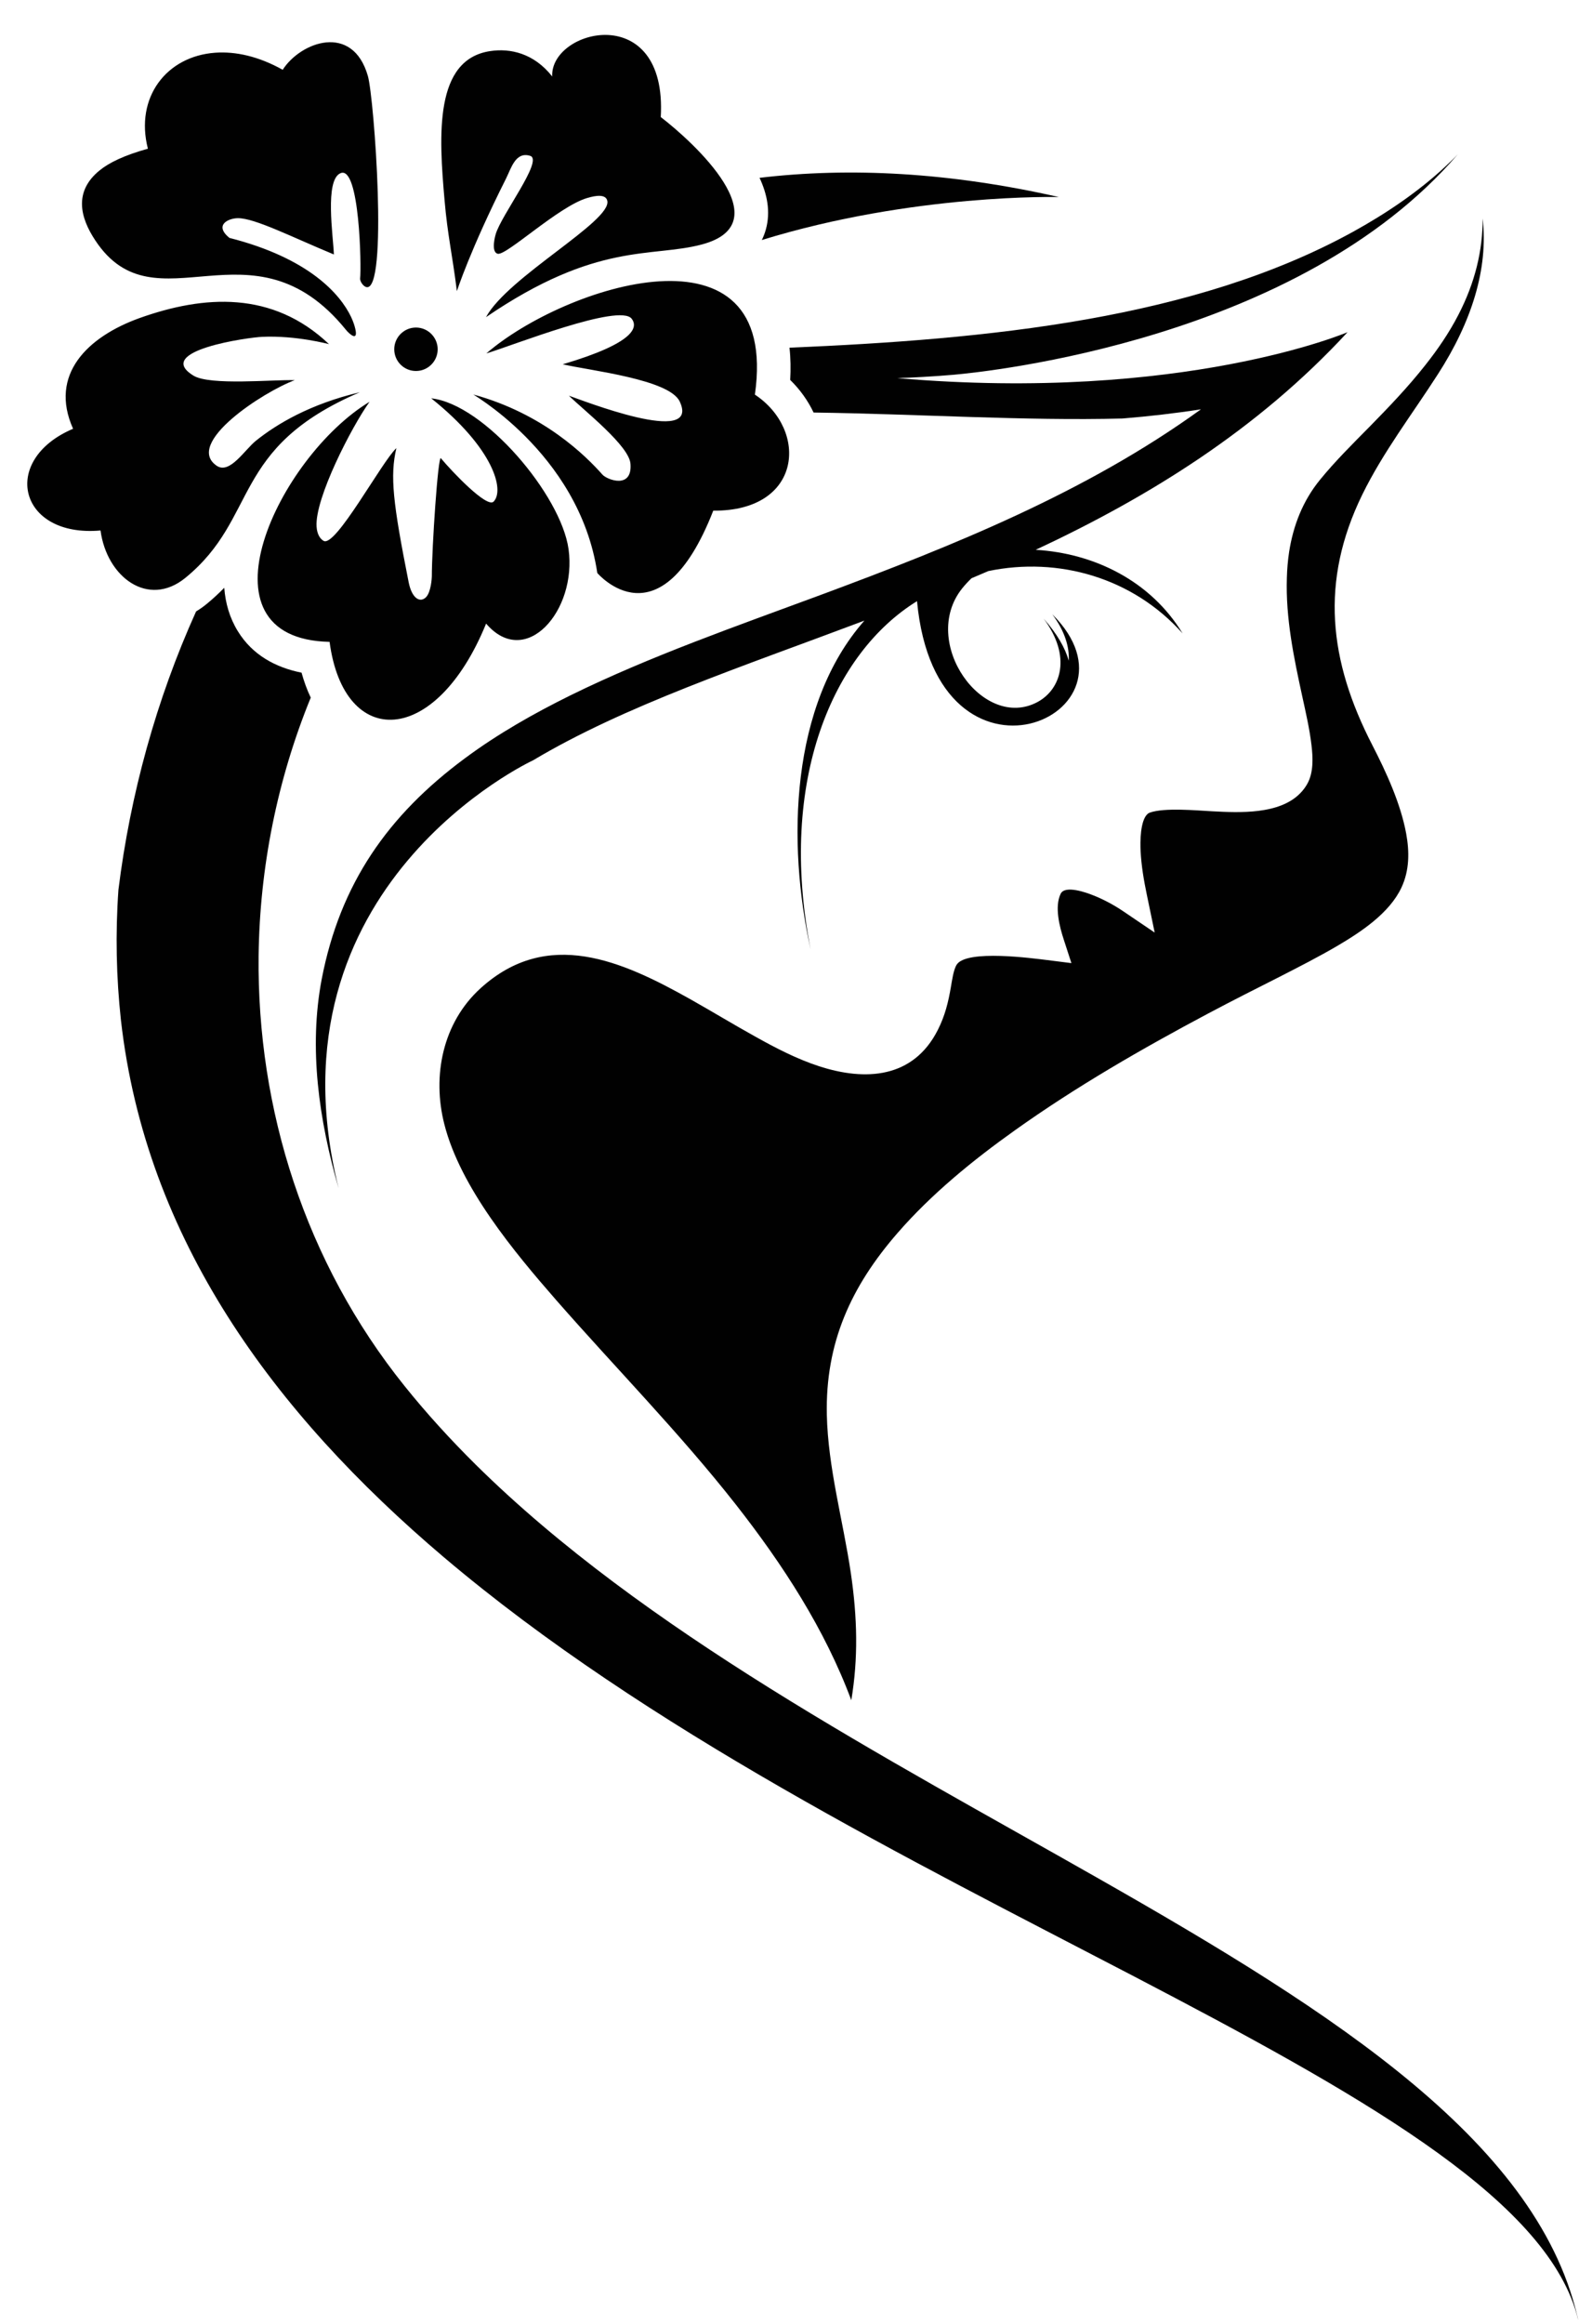
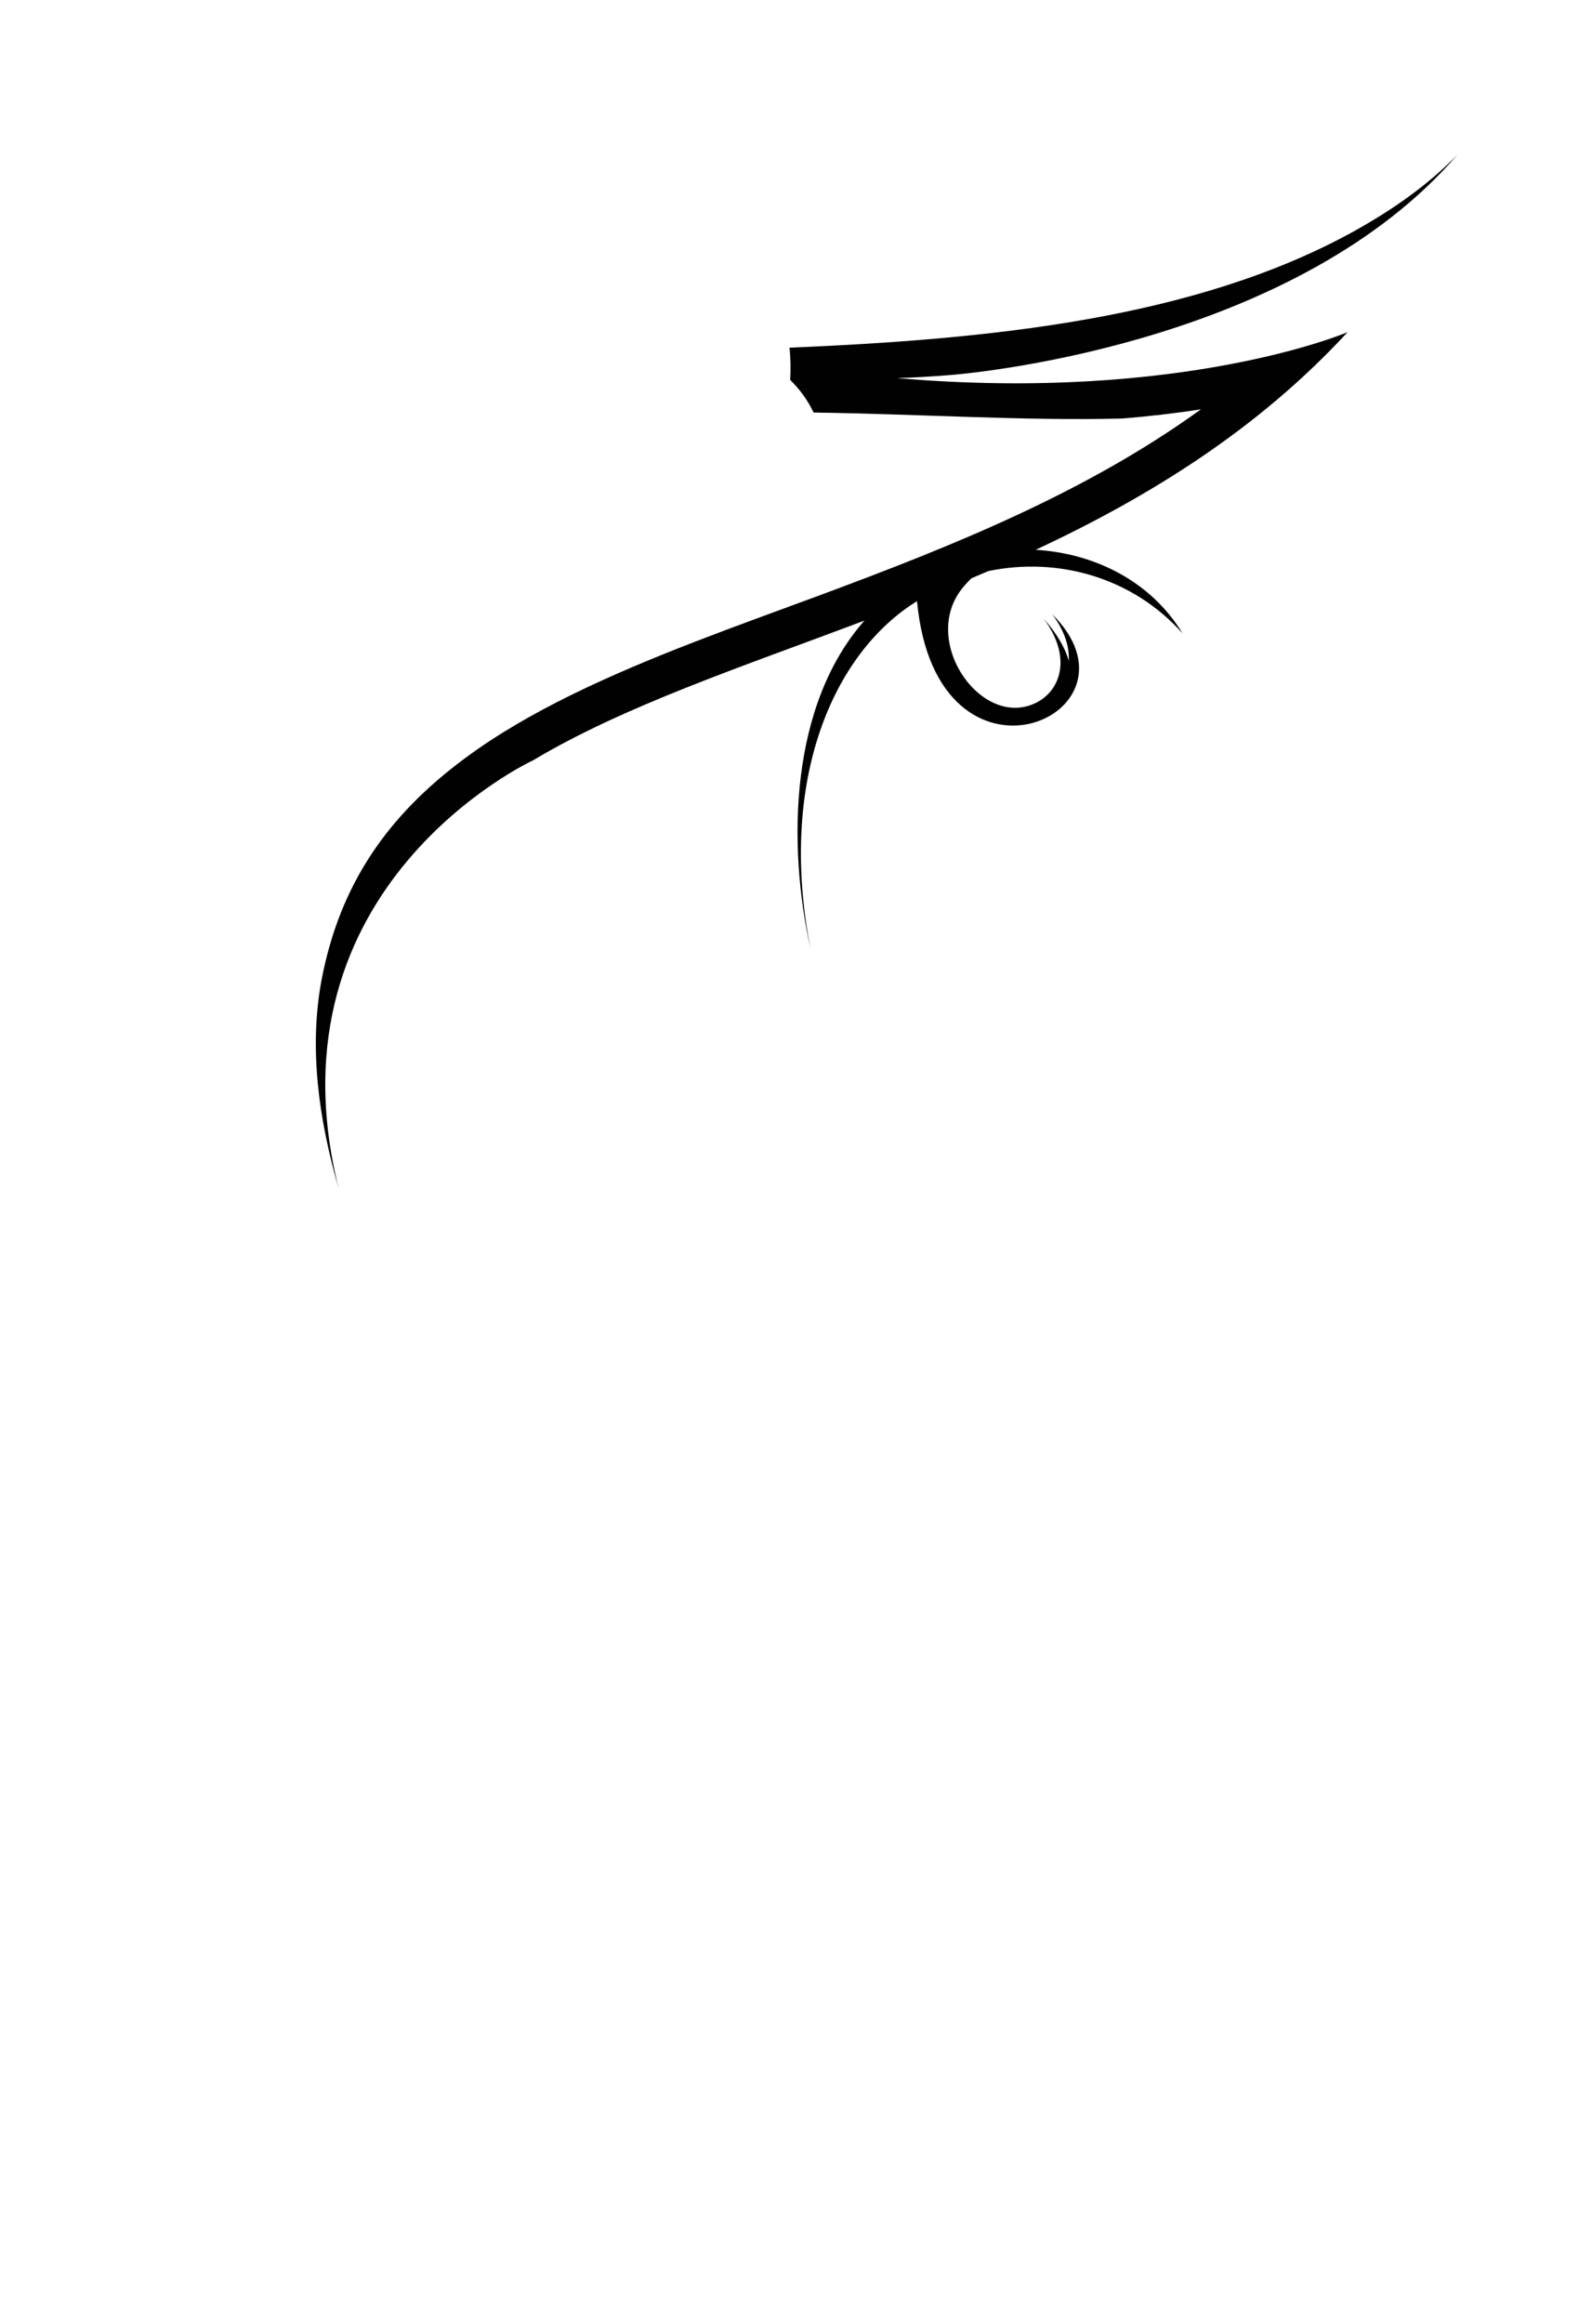
<svg xmlns="http://www.w3.org/2000/svg" height="366.1" preserveAspectRatio="xMidYMid meet" version="1.0" viewBox="-4.3 -5.5 248.9 366.1" width="248.9" zoomAndPan="magnify">
  <g clip-rule="evenodd" fill="#010101" fill-rule="evenodd" id="change1_1">
-     <path d="M65.199,66.686 c-0.451-0.564-1.429,14.123-1.429,18.617c0,0.244-0.132,2.482-0.921,3.272c-0.94,0.94-2.219,0.188-2.727-2.332 C57.639,73.72,57.15,69.47,58.184,65.088C55.871,67.232,48.593,80.79,46.713,79.7c-0.564-0.32-1.034-1.053-1.11-2.238 c-0.301-4.457,5.548-15.759,8.35-19.671c-14.292,8.632-28.058,37.348-6.3,37.818c2.257,16.981,16.718,16.624,24.673-2.877 c6.225,7.259,14.349-2.031,12.995-11.735c-1.185-8.519-13.295-22.849-21.645-23.751c9.835,7.861,11.584,14.461,9.835,16.267 C72.476,74.585,67.041,68.887,65.199,66.686L65.199,66.686z M47.559,48.708c-8.914-8.462-19.727-7.71-29.826-4.118 C9.497,47.542,3.385,53.504,7.221,62.041c-11.565,4.908-8.594,17.169,4.325,16.022c0.978,7.334,7.503,12.242,13.371,7.466 c11.678-9.534,6.996-20.46,27.512-29.243c-7.88,1.862-13.145,5.04-16.38,7.635c-1.787,1.429-4.137,5.341-6.187,3.949 c-5.19-3.535,7.428-11.697,12.299-13.484c-3.347-0.113-13.371,0.884-15.966-0.715c-6.431-3.949,8.801-6.037,10.832-6.112 C42.425,47.317,47.521,48.708,47.559,48.708L47.559,48.708z M48.33,34.585c-0.094-2.821-1.486-11.753,1.053-12.807 c3.028-1.26,3.291,14.838,3.084,16.568c-0.056,0.414,0.433,1.222,0.959,1.373c3.498,0.959,1.26-29.769,0.263-33.248 c-2.407-8.406-10.606-5.378-13.427-0.978c-3.799-2.125-7.428-2.915-10.625-2.689c-7.71,0.545-12.694,7.052-10.625,15.12 c-3.705,1.034-6.093,2.181-7.616,3.423c-4.1,3.329-3.065,7.428-0.677,11.02c9.497,14.386,24.729-4.137,39.51,14.085 c0.451,0.564,1.956,1.993,1.486-0.113c-0.113-0.508-0.32-1.166-0.677-1.918c-1.692-3.554-6.601-9.252-19.182-12.449 c-2.482-2.05-0.113-3.103,1.354-3.103C35.881,28.868,41.579,31.783,48.33,34.585L48.33,34.585z M64.691,49.517 c0-1.881-1.542-3.423-3.423-3.423c-1.881,0-3.423,1.542-3.423,3.423c0,1.899,1.542,3.423,3.423,3.423 C63.149,52.939,64.691,51.416,64.691,49.517L64.691,49.517z M74.15,34.472c1.335,0.357,9.553-7.409,14.048-8.763 c1.523-0.47,3.009-0.621,3.235,0.433c0.677,3.235-15.665,11.96-19.125,18.317c17.527-11.96,26.064-9.328,34.038-11.453 c12.6-3.366-1.335-16.116-6.488-20.065c1.053-18.486-17.47-13.86-17.113-6.394c-2.915-3.705-6.676-4.457-9.722-4.006 c-8.876,1.279-8.162,13.183-7.24,23.582c0.47,5.435,1.204,8.387,1.937,14.236c0,0,2.069-6.45,7.729-17.696 c0.827-1.636,1.504-4.344,3.836-3.611c2.106,0.677-4.589,9.328-5.454,12.355C73.83,31.407,73.003,34.172,74.15,34.472L74.15,34.472 z M70.389,56.663c-1.429-0.677,16.586,8.857,19.464,28.095c0,0,9.873,11.678,18.279-9.816c14.048,0.113,15.026-12.694,6.563-18.279 c4.024-28.321-30.089-17.113-42.331-6.488c4.231-1.279,20.968-7.936,22.905-5.472c1.015,1.316,0.583,3.799-10.87,7.184 c4.438,1.015,16.812,2.369,18.448,5.867c3.366,7.221-15.646-0.32-17.47-0.921c2.501,2.426,9.497,7.898,9.704,10.719 c0.32,4.062-3.705,2.52-4.419,1.711C88.085,66.348,81.409,59.691,70.389,56.663L70.389,56.663z" />
-     <path d="M43.234,100.461 c-4.062-0.809-7.729-2.764-10.042-6.526c-1.298-2.106-1.956-4.419-2.144-6.845c-0.846,0.865-1.749,1.711-2.783,2.558 c-0.527,0.433-1.091,0.827-1.655,1.166c-6.281,13.897-10.381,28.866-12.242,43.854c-0.489,6.939-0.338,13.803,0.395,20.536l0,0 c3.912,34.47,24.033,61.814,50.869,84.568c32.063,27.174,73.736,47.766,108.846,66.064c35.072,18.298,63.581,34.282,69.468,52.242 c0.132,0.433,0.263,0.846,0.376,1.279v0.056c0.113,0.376,0.207,0.771,0.282,1.147c-5.811-28.189-38.25-48.838-75.861-70.22 c-33.662-19.144-71.48-38.871-98.052-65.123c-4.006-3.968-7.767-8.086-11.208-12.374c-15.684-19.501-23.281-43.629-23.018-67.775 c0.169-13.841,2.915-27.701,8.218-40.676C44.08,103.131,43.61,101.815,43.234,100.461L43.234,100.461z" />
    <path d="M120.261,54.35 c1.523,1.486,2.783,3.235,3.686,5.134c16.511,0.226,33.286,1.335,48.687,0.94c4.156-0.338,8.274-0.809,12.374-1.448 c-18.053,13.051-38.909,21.438-60.102,29.299c-13.145,4.871-26.685,9.572-39.285,15.759c-5.754,2.84-11.434,6.055-16.605,9.892 c-12.167,8.989-19.708,19.783-22.604,34.809c-2.069,10.851-0.451,22.134,2.67,32.966c-11.923-47.766,30.653-67.437,30.653-67.437 c14.367-8.575,32.853-14.706,52.223-22.002c-11.716,13.295-12.205,35.035-8.481,51.79c-5.228-26.685,3.592-46.732,16.774-54.856 c3.084,32.834,37.273,17.922,21.325,2.069c1.975,2.652,2.708,5.153,2.595,7.315c-0.564-1.993-1.805-4.194-3.949-6.62 c4.438,5.943,2.727,11.133-0.978,13.126c-8.594,4.607-18.599-9.403-11.904-17.865c0.451-0.564,0.959-1.11,1.504-1.636 c0.884-0.376,1.768-0.752,2.652-1.128c11.039-2.294,22.773,1.034,30.615,9.816c-5.04-8.274-13.935-12.619-23.15-13.164 c17.658-8.256,34.847-18.787,49.158-34.282c0,0-25.952,11.095-70.972,7.24c2.595-0.094,5.378-0.244,8.312-0.489l0.508-0.038 c5.491-0.489,54.442-5.529,79.547-34.753c-0.696,0.733-1.448,1.448-2.05,2.012c-4.25,3.949-9.252,7.315-14.311,10.117 c-25.162,13.916-57.846,17.038-89.006,18.354C120.336,50.946,120.355,52.657,120.261,54.35L120.261,54.35z" />
-     <path d="M115.785,32.31 c23.921-7.372,46.826-6.77,46.826-6.77c-17.207-3.893-32.928-4.72-47.183-3.028c1.204,2.576,1.768,5.341,0.997,8.124 C116.255,31.238,116.049,31.783,115.785,32.31L115.785,32.31z" />
-     <path d="M104.54,151.913 c-10.794-6.055-22.51-11.321-33.079-1.749c-5.98,5.416-7.673,13.803-5.717,21.438c2.52,9.929,11.001,20.103,17.621,27.682 c9.44,10.776,19.464,20.931,28.34,32.233c7.372,9.403,14.01,19.595,18.185,30.803c1.11-6.582,0.959-13.032-0.075-20.047 c-1.222-8.256-3.592-16.549-3.78-24.898c-0.244-11.34,3.799-20.216,11.189-28.697c5.303-6.093,11.829-11.415,18.411-16.098 c9.647-6.883,20.103-12.901,30.578-18.467c3.723-1.975,7.485-3.874,11.246-5.773c3.047-1.561,6.112-3.122,9.064-4.852 c3.705-2.181,8.218-5.153,10.099-9.196c1.26-2.708,1.26-5.623,0.733-8.5c-0.865-4.701-3.141-9.666-5.322-13.897 c-6.883-13.333-8.274-25.801-1.598-39.473c3.31-6.751,7.88-12.675,11.923-18.975c5.303-8.218,7.974-16.605,7.052-24.522 c0.019,4.983-1.166,10.042-3.836,15.195c-1.448,2.802-3.235,5.416-5.19,7.88c-2.708,3.441-5.736,6.601-8.801,9.722 c-2.652,2.689-5.416,5.416-7.804,8.35c-2.708,3.31-4.212,7.165-4.871,11.359c-0.207,1.354-0.32,2.727-0.357,4.1 c-0.207,6.281,1.091,12.543,2.426,18.655c0.545,2.501,1.147,5.096,1.448,7.635c0.244,2.012,0.357,4.419-0.696,6.225 c-0.301,0.527-0.677,1.015-1.11,1.448c-3.31,3.329-9.497,3.028-13.841,2.802c-2.501-0.132-7.522-0.602-9.816,0.207 c-0.132,0.038-0.244,0.113-0.339,0.188c-1.204,1.015-1.204,4.476-1.128,5.867c0.113,2.294,0.508,4.607,0.978,6.864l1.241,5.98 l-5.059-3.423c-1.429-0.959-3.084-1.843-4.683-2.464c-0.978-0.395-4.4-1.636-5.077-0.226c-0.997,2.05-0.169,5.209,0.489,7.221 l1.204,3.705l-3.874-0.489c-2.2-0.263-12.6-1.693-14.198,0.715c-0.527,0.809-0.752,2.576-0.921,3.517 c-0.414,2.426-0.94,4.57-2.069,6.789c-3.874,7.654-11.434,8.086-18.749,5.698c-3.46-1.128-6.808-2.858-9.967-4.626 C111.347,155.9,107.981,153.85,104.54,151.913L104.54,151.913z" />
  </g>
</svg>